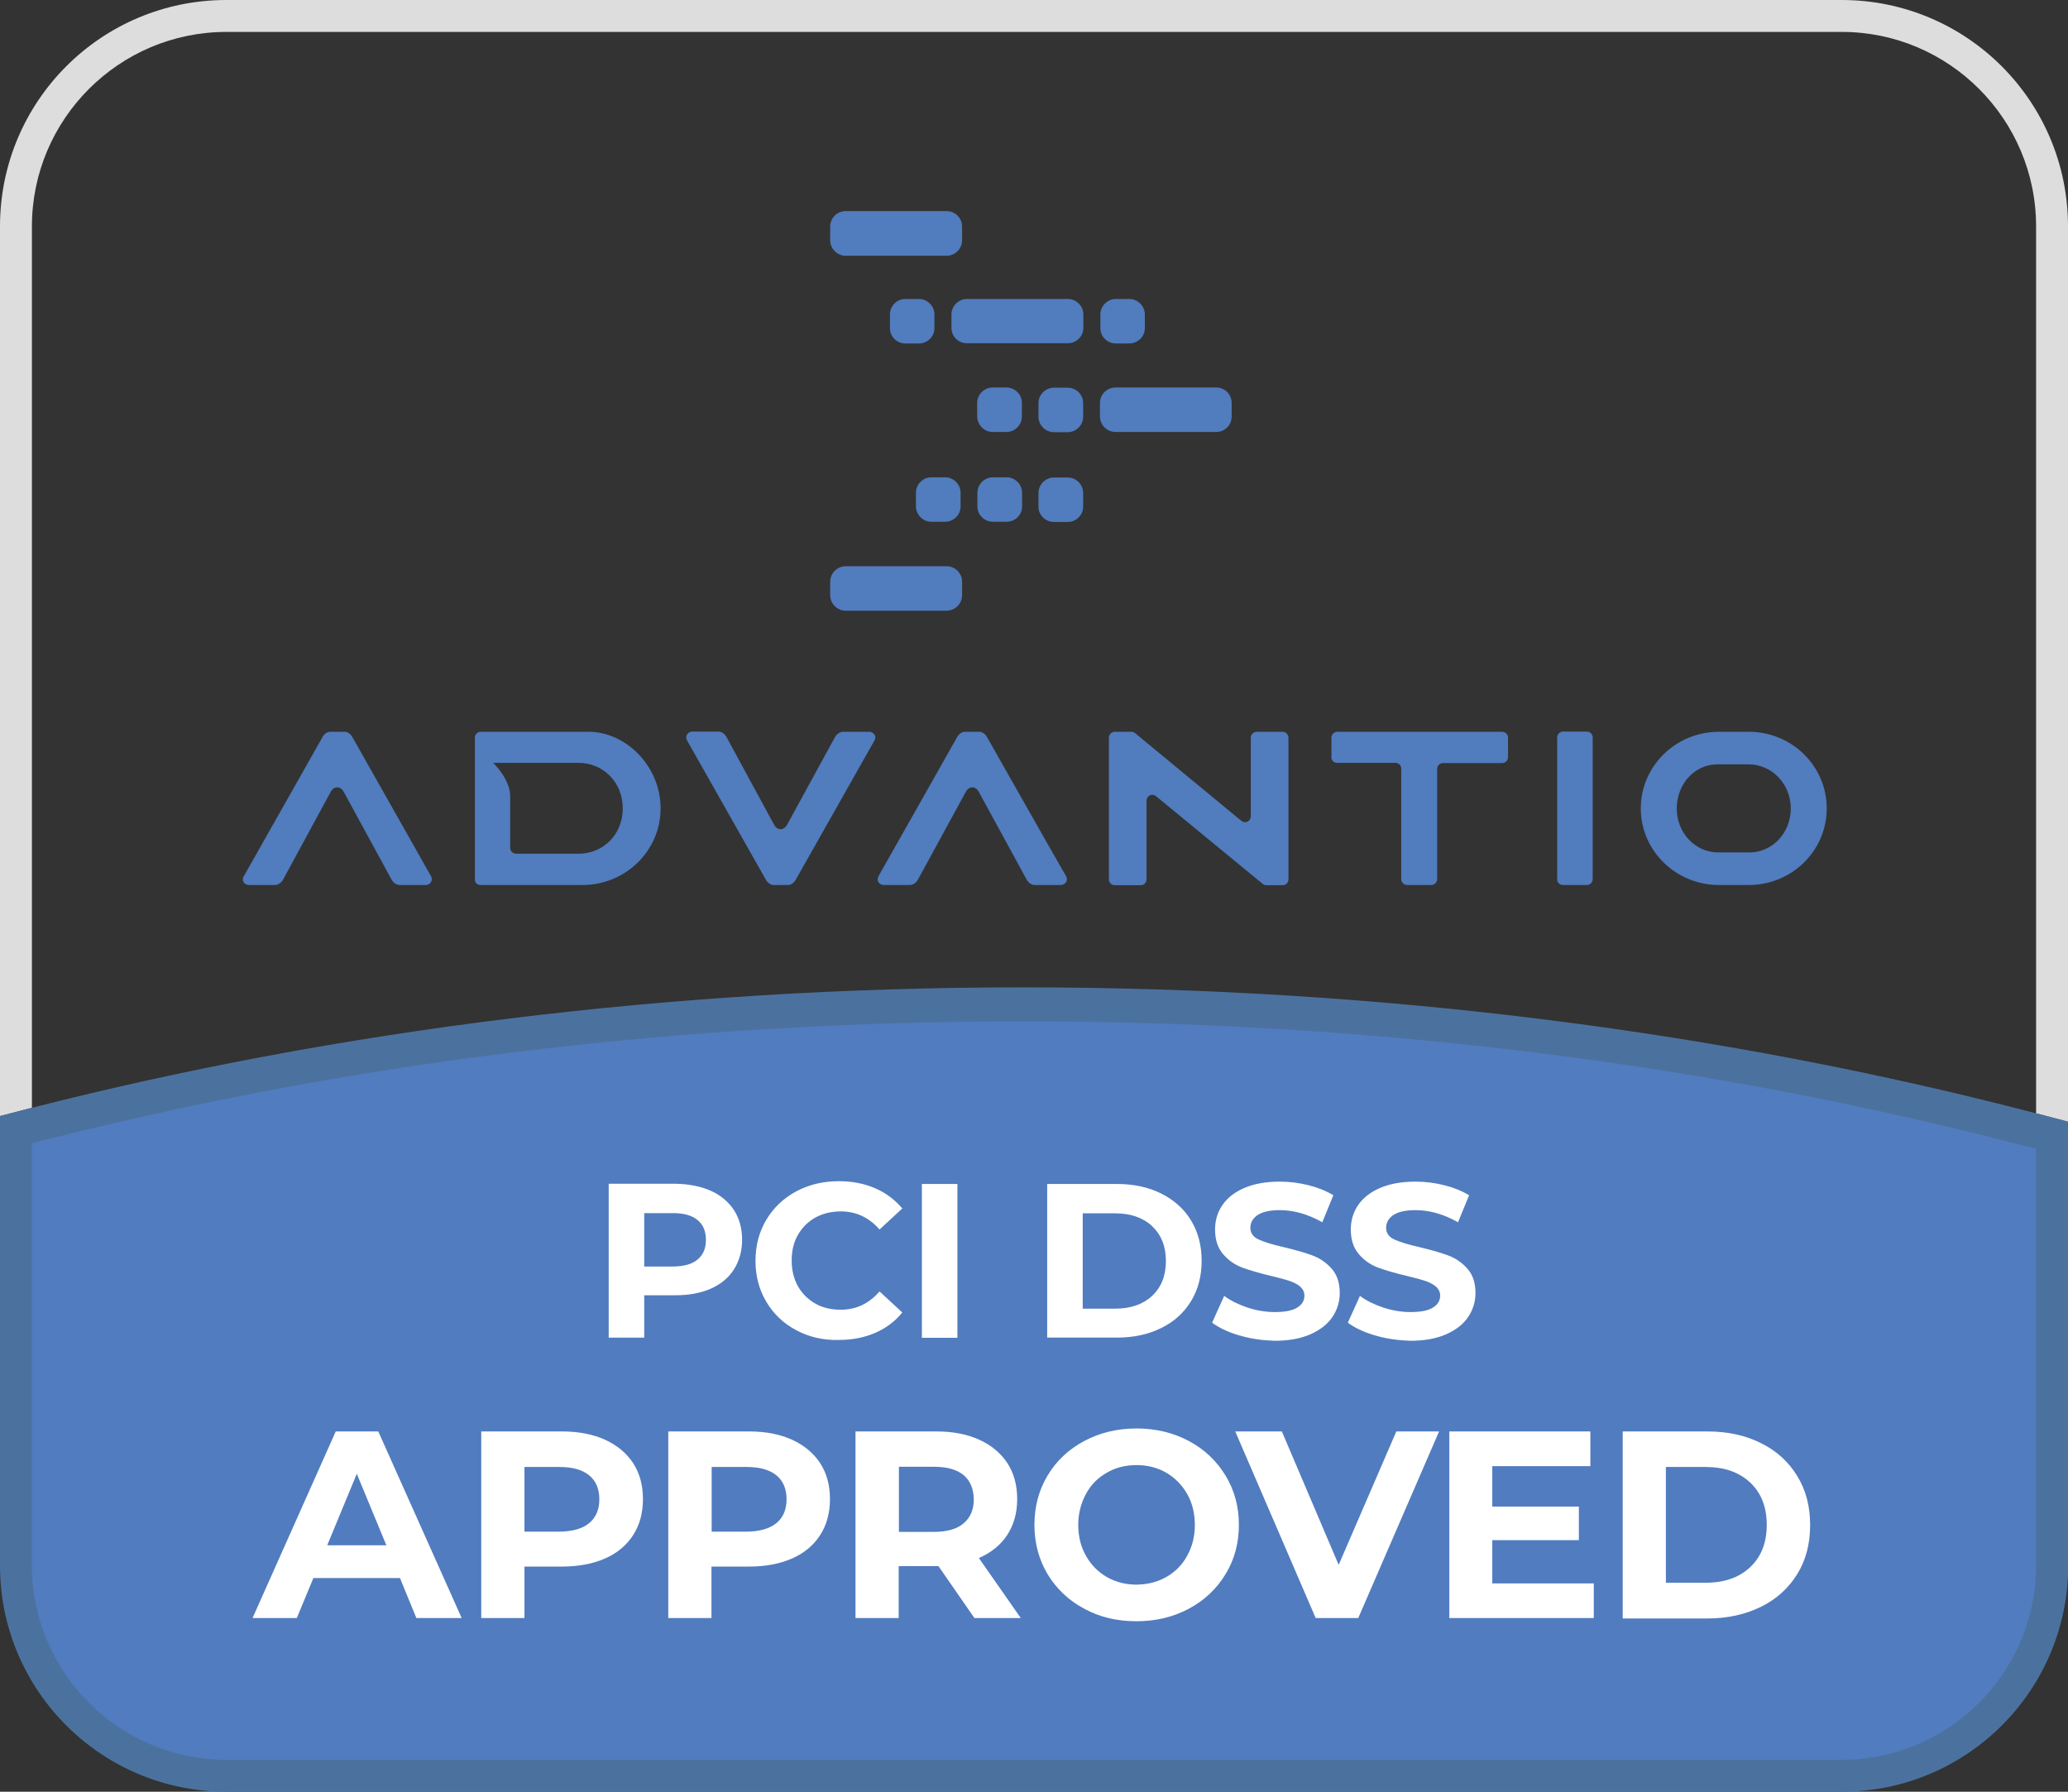
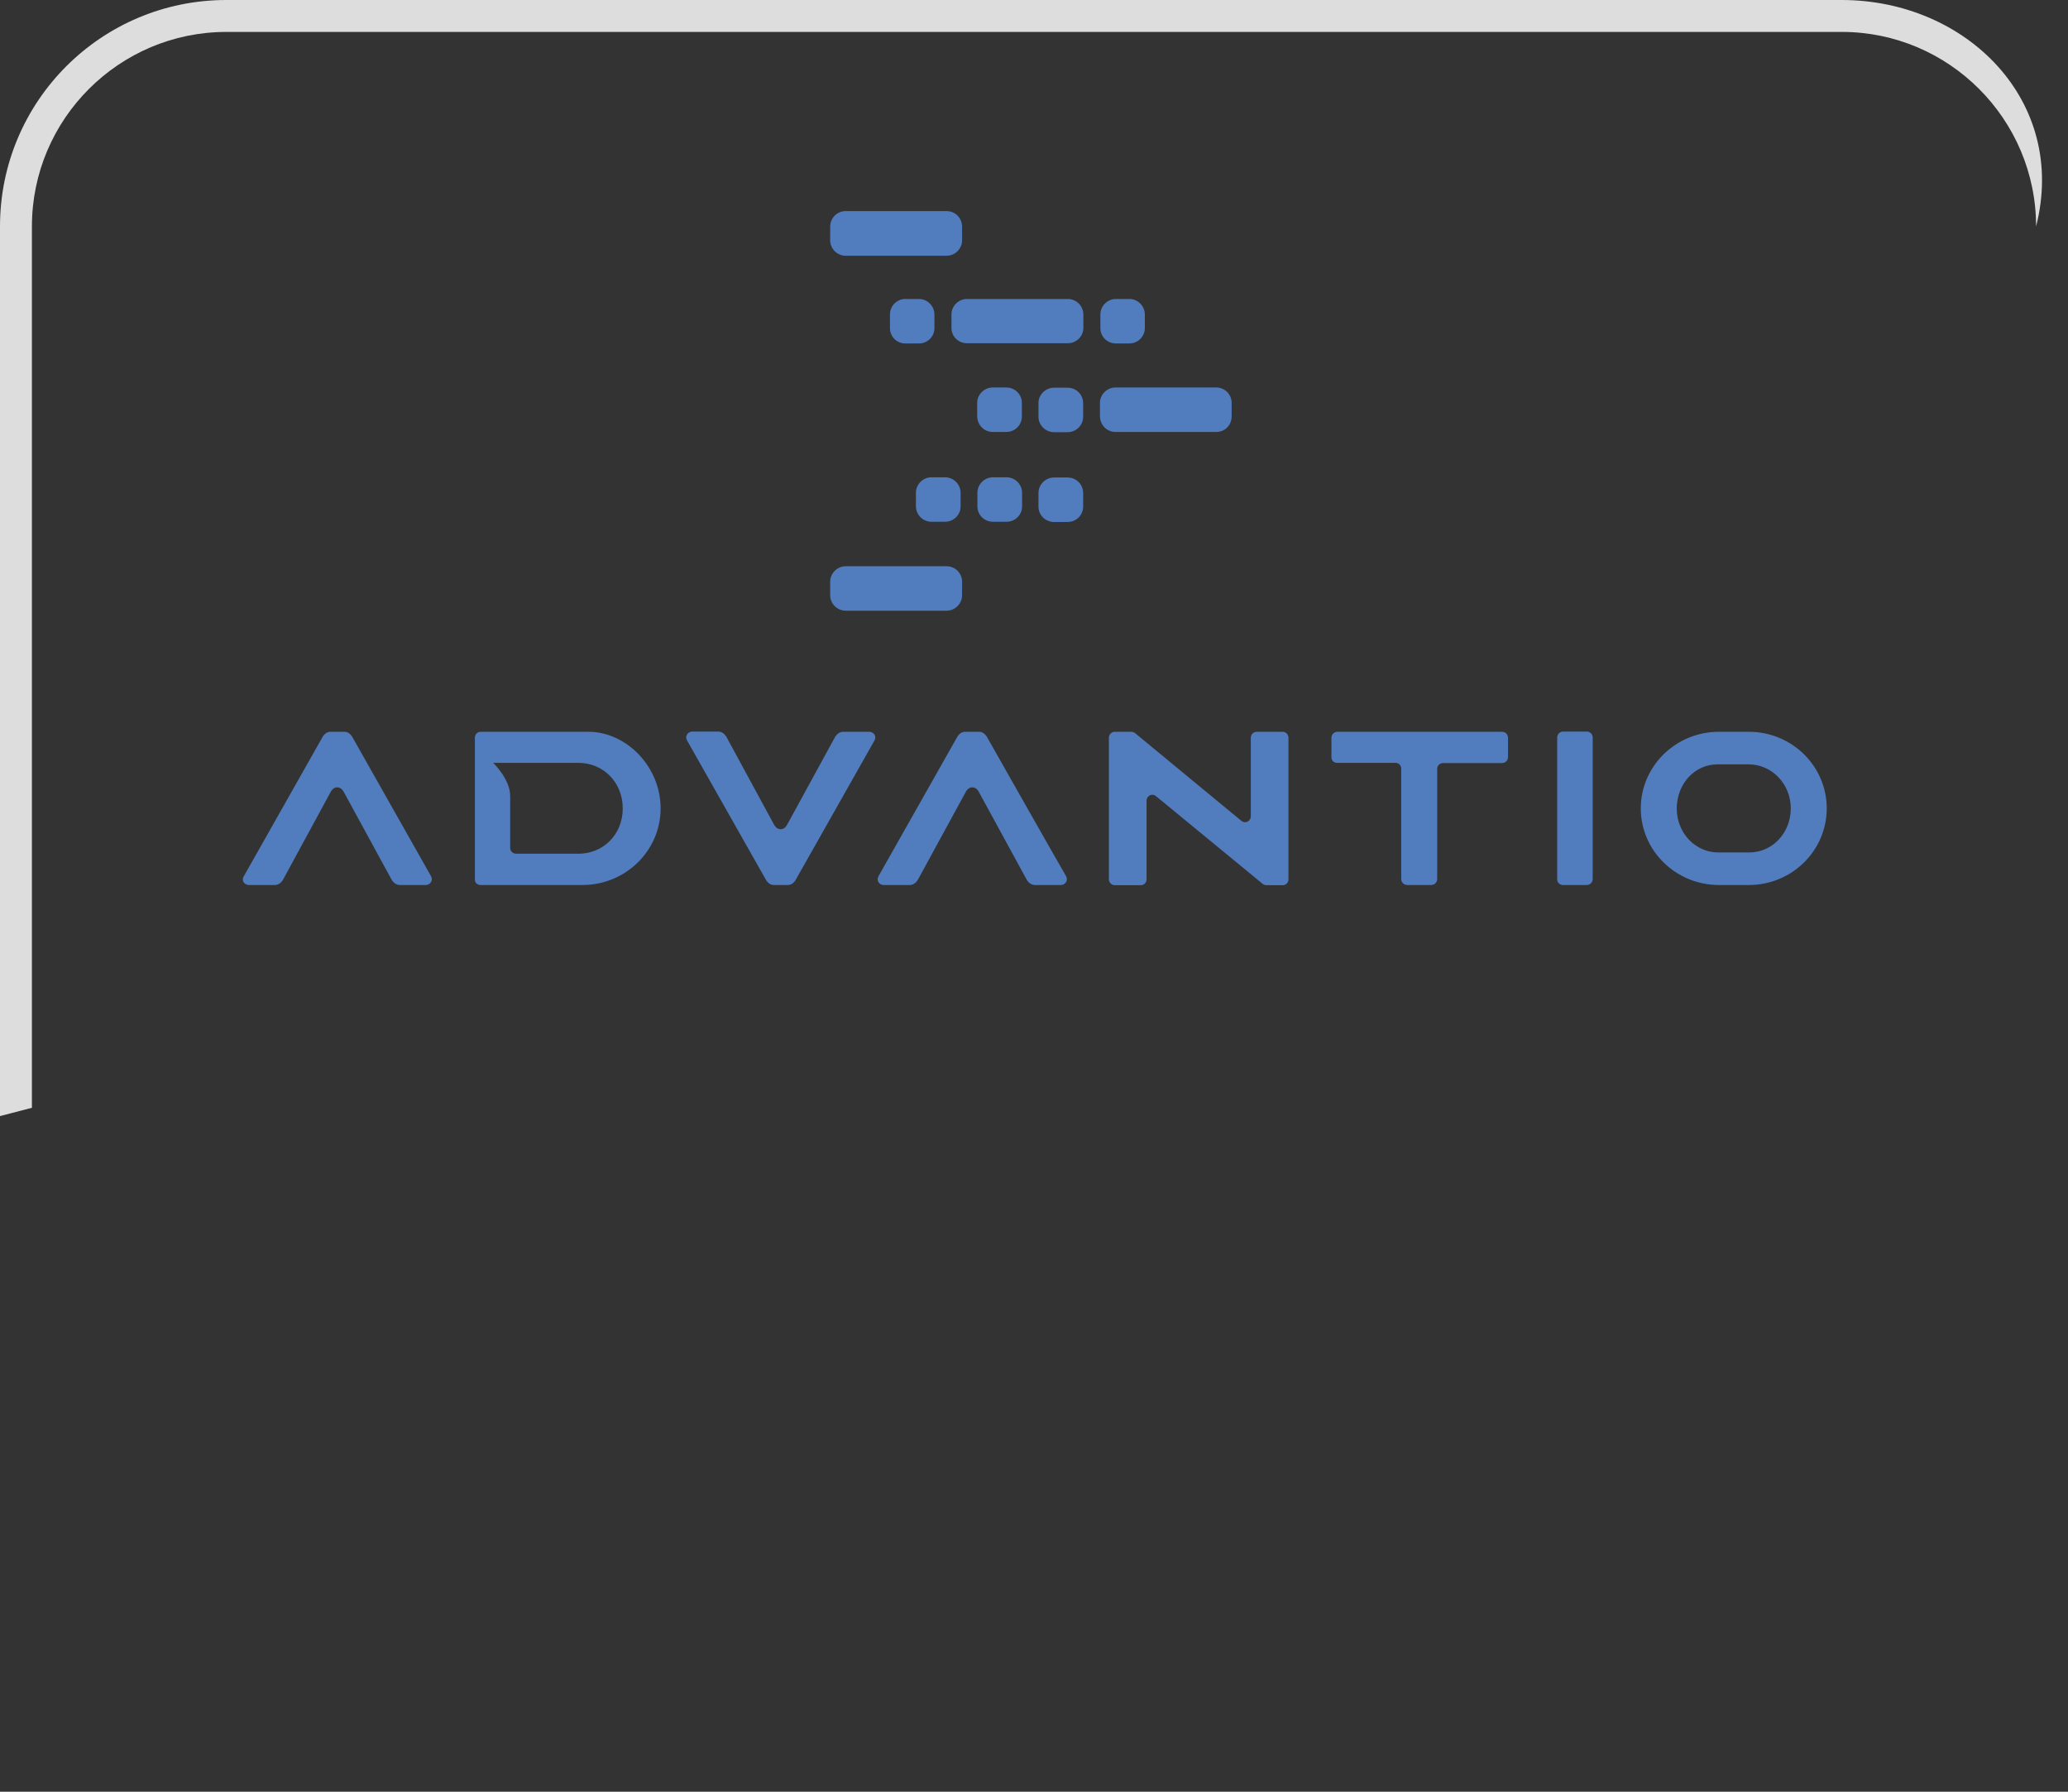
<svg xmlns="http://www.w3.org/2000/svg" baseProfile="basic" viewBox="0 0 972 842">
  <rect x="0" y="0" width="972" height="842" fill="#333333" stroke="none" />
-   <path fill="#517CBF" d="M113.4 835.9h745.3c58.7 0 106.4-47.6 106.4-106.4v-190c-147.3-40-311.2-62.2-483.9-62.2-169 .1-329.4 21.4-474.2 59.7v192.6c0 58.7 47.6 106.3 106.4 106.3z" />
-   <path d="M334.1 559.6c4.7 2.1 8.3 5.2 10.9 9.1 2.5 3.9 3.8 8.6 3.8 13.9 0 5.3-1.3 9.9-3.8 13.9s-6.2 7-10.9 9.1c-4.7 2.1-10.3 3.1-16.7 3.1h-14.6v19.9h-16.7v-72.3h31.3c6.4.1 11.9 1.2 16.7 3.3zm-6.2 32.3c2.6-2.2 3.9-5.2 3.9-9.2 0-4.1-1.3-7.2-3.9-9.3-2.6-2.2-6.4-3.3-11.5-3.3h-13.6v25.1h13.6c5.1-.1 8.9-1.1 11.5-3.3zm46.3 33.2c-6-3.2-10.6-7.6-14-13.3-3.4-5.7-5.1-12.1-5.1-19.3 0-7.2 1.7-13.6 5.1-19.3 3.4-5.7 8.1-10.1 14-13.3 6-3.2 12.6-4.8 20.1-4.8 6.3 0 11.9 1.1 17 3.3 5.1 2.2 9.3 5.4 12.8 9.5l-10.7 9.9c-4.9-5.6-10.9-8.5-18.2-8.5-4.5 0-8.5 1-12 2.9-3.5 2-6.2 4.7-8.2 8.2-2 3.5-2.9 7.5-2.9 12s1 8.5 2.9 12c2 3.5 4.7 6.2 8.2 8.2s7.5 2.9 12 2.9c7.2 0 13.3-2.9 18.2-8.6l10.7 9.9c-3.4 4.2-7.7 7.4-12.8 9.6-5.1 2.2-10.8 3.3-17 3.3-7.5.2-14.1-1.4-20.1-4.6zm59-68.7H450v72.3h-16.7v-72.3zm59 0H525c7.8 0 14.8 1.5 20.8 4.5s10.7 7.2 14 12.6c3.3 5.4 5 11.8 5 19 0 7.2-1.7 13.6-5 19s-8 9.7-14 12.6c-6 3-13 4.5-20.8 4.5h-32.8v-72.2zm32 58.6c7.2 0 13-2 17.3-6 4.3-4 6.5-9.5 6.5-16.4 0-6.9-2.2-12.3-6.5-16.4-4.3-4-10.1-6-17.3-6h-15.3V615h15.3zm58.4 12.6c-5.3-1.5-9.6-3.6-12.9-6l5.7-12.6c3.1 2.3 6.8 4.1 11 5.5 4.3 1.4 8.5 2.1 12.8 2.1 4.8 0 8.3-.7 10.5-2.1 2.3-1.4 3.4-3.3 3.4-5.6 0-1.7-.7-3.1-2-4.3-1.3-1.1-3.1-2-5.2-2.7-2.1-.7-4.9-1.4-8.5-2.3-5.5-1.3-10-2.6-13.5-3.9s-6.5-3.4-9-6.3-3.8-6.7-3.8-11.6c0-4.2 1.1-8 3.4-11.4s5.7-6.1 10.3-8.1c4.6-2 10.2-3 16.8-3 4.6 0 9.1.6 13.5 1.7s8.3 2.7 11.6 4.7l-5.2 12.7c-6.7-3.8-13.4-5.7-20-5.7-4.7 0-8.1.8-10.4 2.3-2.2 1.5-3.4 3.5-3.4 6s1.3 4.3 3.9 5.5c2.6 1.2 6.5 2.4 11.8 3.6 5.5 1.3 10 2.6 13.5 3.9 3.5 1.3 6.5 3.4 9 6.2 2.5 2.8 3.8 6.6 3.8 11.5 0 4.1-1.2 7.9-3.5 11.3-2.3 3.4-5.8 6.1-10.4 8.1-4.6 2-10.2 3-16.8 3-5.5-.2-11.1-.9-16.4-2.5zm63.8 0c-5.3-1.5-9.6-3.6-12.9-6l5.7-12.6c3.1 2.3 6.8 4.1 11 5.5 4.3 1.4 8.5 2.1 12.8 2.1 4.8 0 8.3-.7 10.5-2.1 2.3-1.4 3.4-3.3 3.4-5.6 0-1.7-.7-3.1-2-4.3-1.3-1.1-3.1-2-5.2-2.7-2.1-.7-4.9-1.4-8.5-2.3-5.5-1.3-10-2.6-13.5-3.9s-6.5-3.4-9-6.3-3.8-6.7-3.8-11.6c0-4.2 1.1-8 3.4-11.4s5.7-6.1 10.3-8.1c4.6-2 10.2-3 16.8-3 4.6 0 9.1.6 13.5 1.7s8.3 2.7 11.6 4.7l-5.2 12.7c-6.7-3.8-13.4-5.7-20-5.7-4.7 0-8.1.8-10.4 2.3-2.2 1.5-3.4 3.5-3.4 6s1.3 4.3 3.9 5.5c2.6 1.2 6.5 2.4 11.8 3.6 5.5 1.3 10 2.6 13.5 3.9 3.5 1.3 6.5 3.4 9 6.2 2.5 2.8 3.8 6.6 3.8 11.5 0 4.1-1.2 7.9-3.5 11.3-2.3 3.4-5.8 6.1-10.4 8.1-4.6 2-10.2 3-16.8 3-5.5-.2-11.1-.9-16.4-2.5zM188 741.6h-40.7l-7.8 18.8h-20.8l39.1-87.7h20l39.2 87.7h-21.3l-7.7-18.8zm-6.4-15.4l-13.9-33.6-13.9 33.6h27.8zm102.8-49.6c5.7 2.6 10.1 6.3 13.2 11 3.1 4.8 4.6 10.4 4.6 16.9 0 6.4-1.5 12.1-4.6 16.9-3.1 4.8-7.5 8.5-13.2 11-5.7 2.5-12.5 3.8-20.2 3.8h-17.7v24.2h-20.3v-87.7h38c7.7 0 14.5 1.3 20.2 3.9zm-7.5 39.2c3.2-2.6 4.8-6.4 4.8-11.2 0-4.9-1.6-8.7-4.8-11.3-3.2-2.6-7.8-3.9-13.9-3.9h-16.5v30.4H263c6.1-.1 10.8-1.4 13.9-4zm95.4-39.2c5.7 2.6 10.1 6.3 13.2 11 3.1 4.8 4.6 10.4 4.6 16.9 0 6.4-1.5 12.1-4.6 16.9-3.1 4.8-7.5 8.5-13.2 11-5.7 2.5-12.5 3.8-20.2 3.8h-17.7v24.2h-20.3v-87.7h38c7.8 0 14.5 1.3 20.2 3.9zm-7.4 39.2c3.2-2.6 4.8-6.4 4.8-11.2 0-4.9-1.6-8.7-4.8-11.3-3.2-2.6-7.8-3.9-13.9-3.9h-16.5v30.4H351c6.1-.1 10.7-1.4 13.9-4zm93.1 44.6L441.1 736h-18.7v24.4h-20.3v-87.7h38c7.8 0 14.5 1.3 20.2 3.9 5.7 2.6 10.1 6.3 13.2 11 3.1 4.8 4.6 10.4 4.6 16.9 0 6.5-1.6 12.1-4.7 16.9-3.1 4.7-7.6 8.3-13.3 10.8l19.7 28.2H458zm-5.1-67.2c-3.2-2.6-7.8-3.9-13.9-3.9h-16.5v30.6H439c6.1 0 10.7-1.3 13.9-4 3.2-2.7 4.8-6.4 4.8-11.3-.1-5-1.7-8.8-4.8-11.4zm56.7 62.8c-7.3-3.9-13-9.3-17.2-16.2-4.1-6.9-6.2-14.6-6.2-23.2s2.1-16.4 6.2-23.2c4.1-6.9 9.9-12.3 17.2-16.2 7.3-3.9 15.5-5.9 24.6-5.9 9.1 0 17.3 2 24.6 5.9 7.3 3.9 13 9.3 17.2 16.2 4.2 6.9 6.3 14.6 6.3 23.2s-2.1 16.4-6.3 23.2c-4.2 6.9-9.9 12.3-17.2 16.2-7.3 3.9-15.5 5.9-24.6 5.9-9.1 0-17.3-1.9-24.6-5.9zm38.6-14.9c4.2-2.4 7.5-5.7 9.8-10 2.4-4.3 3.6-9.1 3.6-14.5s-1.2-10.3-3.6-14.5-5.7-7.6-9.8-10c-4.2-2.4-8.9-3.6-14-3.6-5.2 0-9.9 1.2-14 3.6-4.2 2.4-7.5 5.7-9.8 10s-3.6 9.1-3.6 14.5 1.2 10.3 3.6 14.5c2.4 4.3 5.7 7.6 9.8 10 4.2 2.4 8.9 3.6 14 3.6 5.2-.1 9.8-1.2 14-3.6zm128.2-68.4l-38 87.7h-20l-37.8-87.7h21.9l26.7 62.7 27.1-62.7h20.1zm72.7 71.4v16.3h-67.9v-87.7h66.3V689h-46.1v19h40.7v15.8h-40.7v20.3h47.7zm13.6-71.4h39.8c9.5 0 17.9 1.8 25.2 5.5 7.3 3.6 13 8.8 17 15.4 4.1 6.6 6.1 14.3 6.1 23.1s-2 16.5-6.1 23.1c-4.1 6.6-9.7 11.7-17 15.3-7.3 3.6-15.7 5.5-25.2 5.5h-39.8v-87.9zm38.9 71.1c8.8 0 15.8-2.4 21-7.3 5.2-4.9 7.8-11.5 7.8-19.9 0-8.4-2.6-15-7.8-19.9-5.2-4.9-12.2-7.3-21-7.3H783v54.4h18.6z" fill="#FFF" />
-   <path fill="none" d="M957 523.2V106.4C957 56 916 15 865.6 15H106.4C56 15 15 56 15 106.4v414.2C157.9 484.2 315.5 464 481 464c169.4 0 330.4 21.1 476 59.2z" />
-   <path fill="#DDD" d="M15 106.4C15 56 56 15 106.4 15h759.3C916 15 957 56 957 106.4v416.8c5 1.3 10 2.6 15 4V106.4C972 47.6 924.4 0 865.6 0H106.4C47.6 0 0 47.6 0 106.4v418.1l15-3.9V106.4z" />
-   <path fill="#4B729F" d="M957 523.2c-145.6-38-306.6-59.2-476-59.2-165.5 0-323.1 20.2-466 56.6l-15 3.9v211.2C0 794.4 47.6 842 106.4 842h759.3c58.7 0 106.4-47.6 106.4-106.4V527.1c-5.1-1.3-10.1-2.6-15.1-3.9zm0 212.4c0 50.4-41 91.4-91.4 91.4H106.4C56 827 15 786 15 735.6V537.3c4.2-1.1 8.4-2.2 12.7-3.2C171.2 498.2 323.7 480 481 480s309.8 18.2 453.3 54.1c7.6 1.9 15.1 3.9 22.7 5.8v195.7z" />
+   <path fill="#DDD" d="M15 106.4C15 56 56 15 106.4 15h759.3C916 15 957 56 957 106.4v416.8V106.4C972 47.6 924.4 0 865.6 0H106.4C47.6 0 0 47.6 0 106.4v418.1l15-3.9V106.4z" />
  <path d="M807.9 415.9H822c20.2 0 36.6-16.1 36.6-36s-16.4-36-36.6-36h-14.1c-20.2 0-36.7 16.1-36.7 36s16.5 36 36.7 36zm-.6-56.7h14.6c10.8 0 19.8 9.1 19.8 20.7s-8.7 20.7-19.5 20.7h-14.6c-10.7 0-19.5-9.1-19.5-20.7.1-11.6 8.4-20.7 19.2-20.7zm-690.4 56.7h12.3c2.7 0 4-2.8 4-2.8l22.2-40.9s1-2.2 3.1-2.2 3.1 2.2 3.1 2.2l22.3 40.9s1.3 2.8 4 2.8h12.3c1.6 0 3.7-1.8 2.3-4.3-1.2-2.2-36.7-64.9-36.7-64.9s-1.3-2.8-3.8-2.8h-6.8c-2.5 0-3.8 2.8-3.8 2.8s-35.5 62.7-36.7 64.9c-1.6 2.5.5 4.3 2.2 4.3zm242.9-2.8s1.3 2.8 3.8 2.8h6.8c2.5 0 3.8-2.8 3.8-2.8s35.5-62.7 36.7-64.9c1.5-2.5-.6-4.3-2.3-4.3h-12.3c-2.7 0-4 2.8-4 2.8L370 387.5s-1 2.2-3.1 2.2-3.1-2.2-3.1-2.2l-22.2-40.9s-1.3-2.8-4-2.8h-12.3c-1.6 0-3.7 1.8-2.3 4.3 1.3 2.3 36.8 65 36.8 65zm104.3-66.4s-1.3-2.8-3.8-2.8h-6.8c-2.5 0-3.8 2.8-3.8 2.8s-35.5 62.7-36.7 64.9c-1.4 2.6.6 4.3 2.3 4.3h12.3c2.7 0 4-2.8 4-2.8l22.3-40.9s1-2.2 3.1-2.2 3.1 2.2 3.1 2.2l22.3 40.9s1.3 2.8 4 2.8h12.3c1.6 0 3.7-1.8 2.3-4.3-1.4-2.2-36.9-64.9-36.9-64.9zm-238.3 69.2h48c20.2 0 36.7-16.1 36.7-36s-16.4-36-33.8-36h-50.8c-1.5 0-2.7 1.2-2.7 2.8v66.5c-.1 1.5 1.1 2.7 2.6 2.7zm46.1-57.4c11.5 0 20.8 9 20.8 21.4 0 12.4-9.3 21.3-20.8 21.3h-29.3c-1.5 0-2.8-1.2-2.8-2.7v-24.4c0-8-8-15.6-8-15.6h40.1zm261.7-13.9c-.5-.4-1.1-.7-1.8-.7H524c-1.5 0-2.8 1.2-2.8 2.8v66.5c0 1.5 1.2 2.8 2.8 2.8h12.2c1.5 0 2.7-1.2 2.7-2.8v-36.9c0-1.5 1.2-2.8 2.7-2.8.7 0 1.3.3 1.8.7l50 41.1c.5.4 1.1.7 1.8.7h7.7c1.5 0 2.7-1.2 2.7-2.8v-66.5c0-1.5-1.2-2.8-2.7-2.8h-12.2c-1.5 0-2.8 1.2-2.8 2.8v36.9c0 1.5-1.2 2.8-2.7 2.8-.7 0-1.3-.3-1.8-.7l-49.8-41.1zm94.8 13.9c.1 0 .1 0 0 0h27.5c1.5 0 2.7 1.2 2.7 2.7v51.9c0 1.5 1.2 2.8 2.8 2.8h11.3c1.5 0 2.8-1.2 2.8-2.8v-51.8c0-1.5 1.2-2.7 2.8-2.7H706c1.5 0 2.8-1.2 2.8-2.8v-9.1c0-1.5-1.2-2.8-2.8-2.8h-77.4c-1.5 0-2.8 1.2-2.8 2.8v9.1c-.1 1.5 1.1 2.7 2.6 2.7zm106.2 57.4h11.2c1.5 0 2.8-1.2 2.8-2.8v-66.5c0-1.5-1.2-2.8-2.7-2.8h-11.2c-1.5 0-2.8 1.2-2.8 2.8v66.5c-.1 1.6 1.2 2.8 2.7 2.8zM397.5 120.2h47.4c4 0 7.3-3.3 7.3-7.3v-6.4c0-4-3.2-7.3-7.3-7.3h-47.4c-4 0-7.3 3.2-7.3 7.3v6.4c0 4 3.3 7.3 7.3 7.3zm41.7 34v-6.4c0-4-3.3-7.3-7.3-7.3h-6.4c-4 0-7.2 3.3-7.2 7.3v6.4c0 4 3.2 7.2 7.2 7.2h6.4c4.1 0 7.3-3.2 7.3-7.2zm8-6.4v6.3c0 4 3.2 7.2 7.3 7.2h47.4c4 0 7.3-3.2 7.3-7.2v-6.3c0-4-3.3-7.3-7.3-7.3h-47.4c-4 0-7.3 3.3-7.3 7.3zm77.3 13.6h6.3c4 0 7.3-3.2 7.3-7.2v-6.4c0-4-3.3-7.3-7.3-7.3h-6.3c-4 0-7.3 3.3-7.3 7.3v6.4c0 4 3.2 7.2 7.3 7.2zM466.6 203h6.4c4 0 7.3-3.2 7.3-7.3v-6.4c0-4-3.3-7.2-7.3-7.2h-6.4c-4 0-7.3 3.3-7.3 7.2v6.4c.1 4.1 3.3 7.3 7.3 7.3zm35.2-20.8h-6.4c-4 0-7.3 3.3-7.3 7.2v6.4c0 4 3.3 7.3 7.3 7.3h6.4c4 0 7.3-3.2 7.3-7.3v-6.4c0-4-3.3-7.2-7.3-7.2zm22.5 20.8h47.4c4 0 7.2-3.2 7.2-7.3v-6.4c0-4-3.3-7.2-7.2-7.2h-47.4c-4 0-7.3 3.3-7.3 7.2v6.4c.1 4.1 3.3 7.3 7.3 7.3zm-86.5 42.2h6.4c4 0 7.3-3.2 7.3-7.2v-6.4c0-4-3.3-7.3-7.3-7.3h-6.4c-4 0-7.3 3.3-7.3 7.3v6.4c.1 4 3.3 7.2 7.3 7.2zm21.6-7.2c0 4 3.3 7.2 7.3 7.2h6.4c4 0 7.3-3.2 7.3-7.2v-6.4c0-4-3.3-7.3-7.3-7.3h-6.4c-4 0-7.3 3.3-7.3 7.3v6.4zm42.4-13.6h-6.4c-4 0-7.3 3.3-7.3 7.3v6.4c0 4 3.3 7.2 7.3 7.2h6.4c4 0 7.3-3.2 7.3-7.2v-6.4c0-4.1-3.3-7.3-7.3-7.3zM397.5 287h47.4c4 0 7.3-3.3 7.3-7.3v-6.3c0-4-3.2-7.3-7.3-7.3h-47.4c-4 0-7.3 3.3-7.3 7.3v6.3c0 4 3.3 7.3 7.3 7.3z" fill="#517CBE" />
</svg>